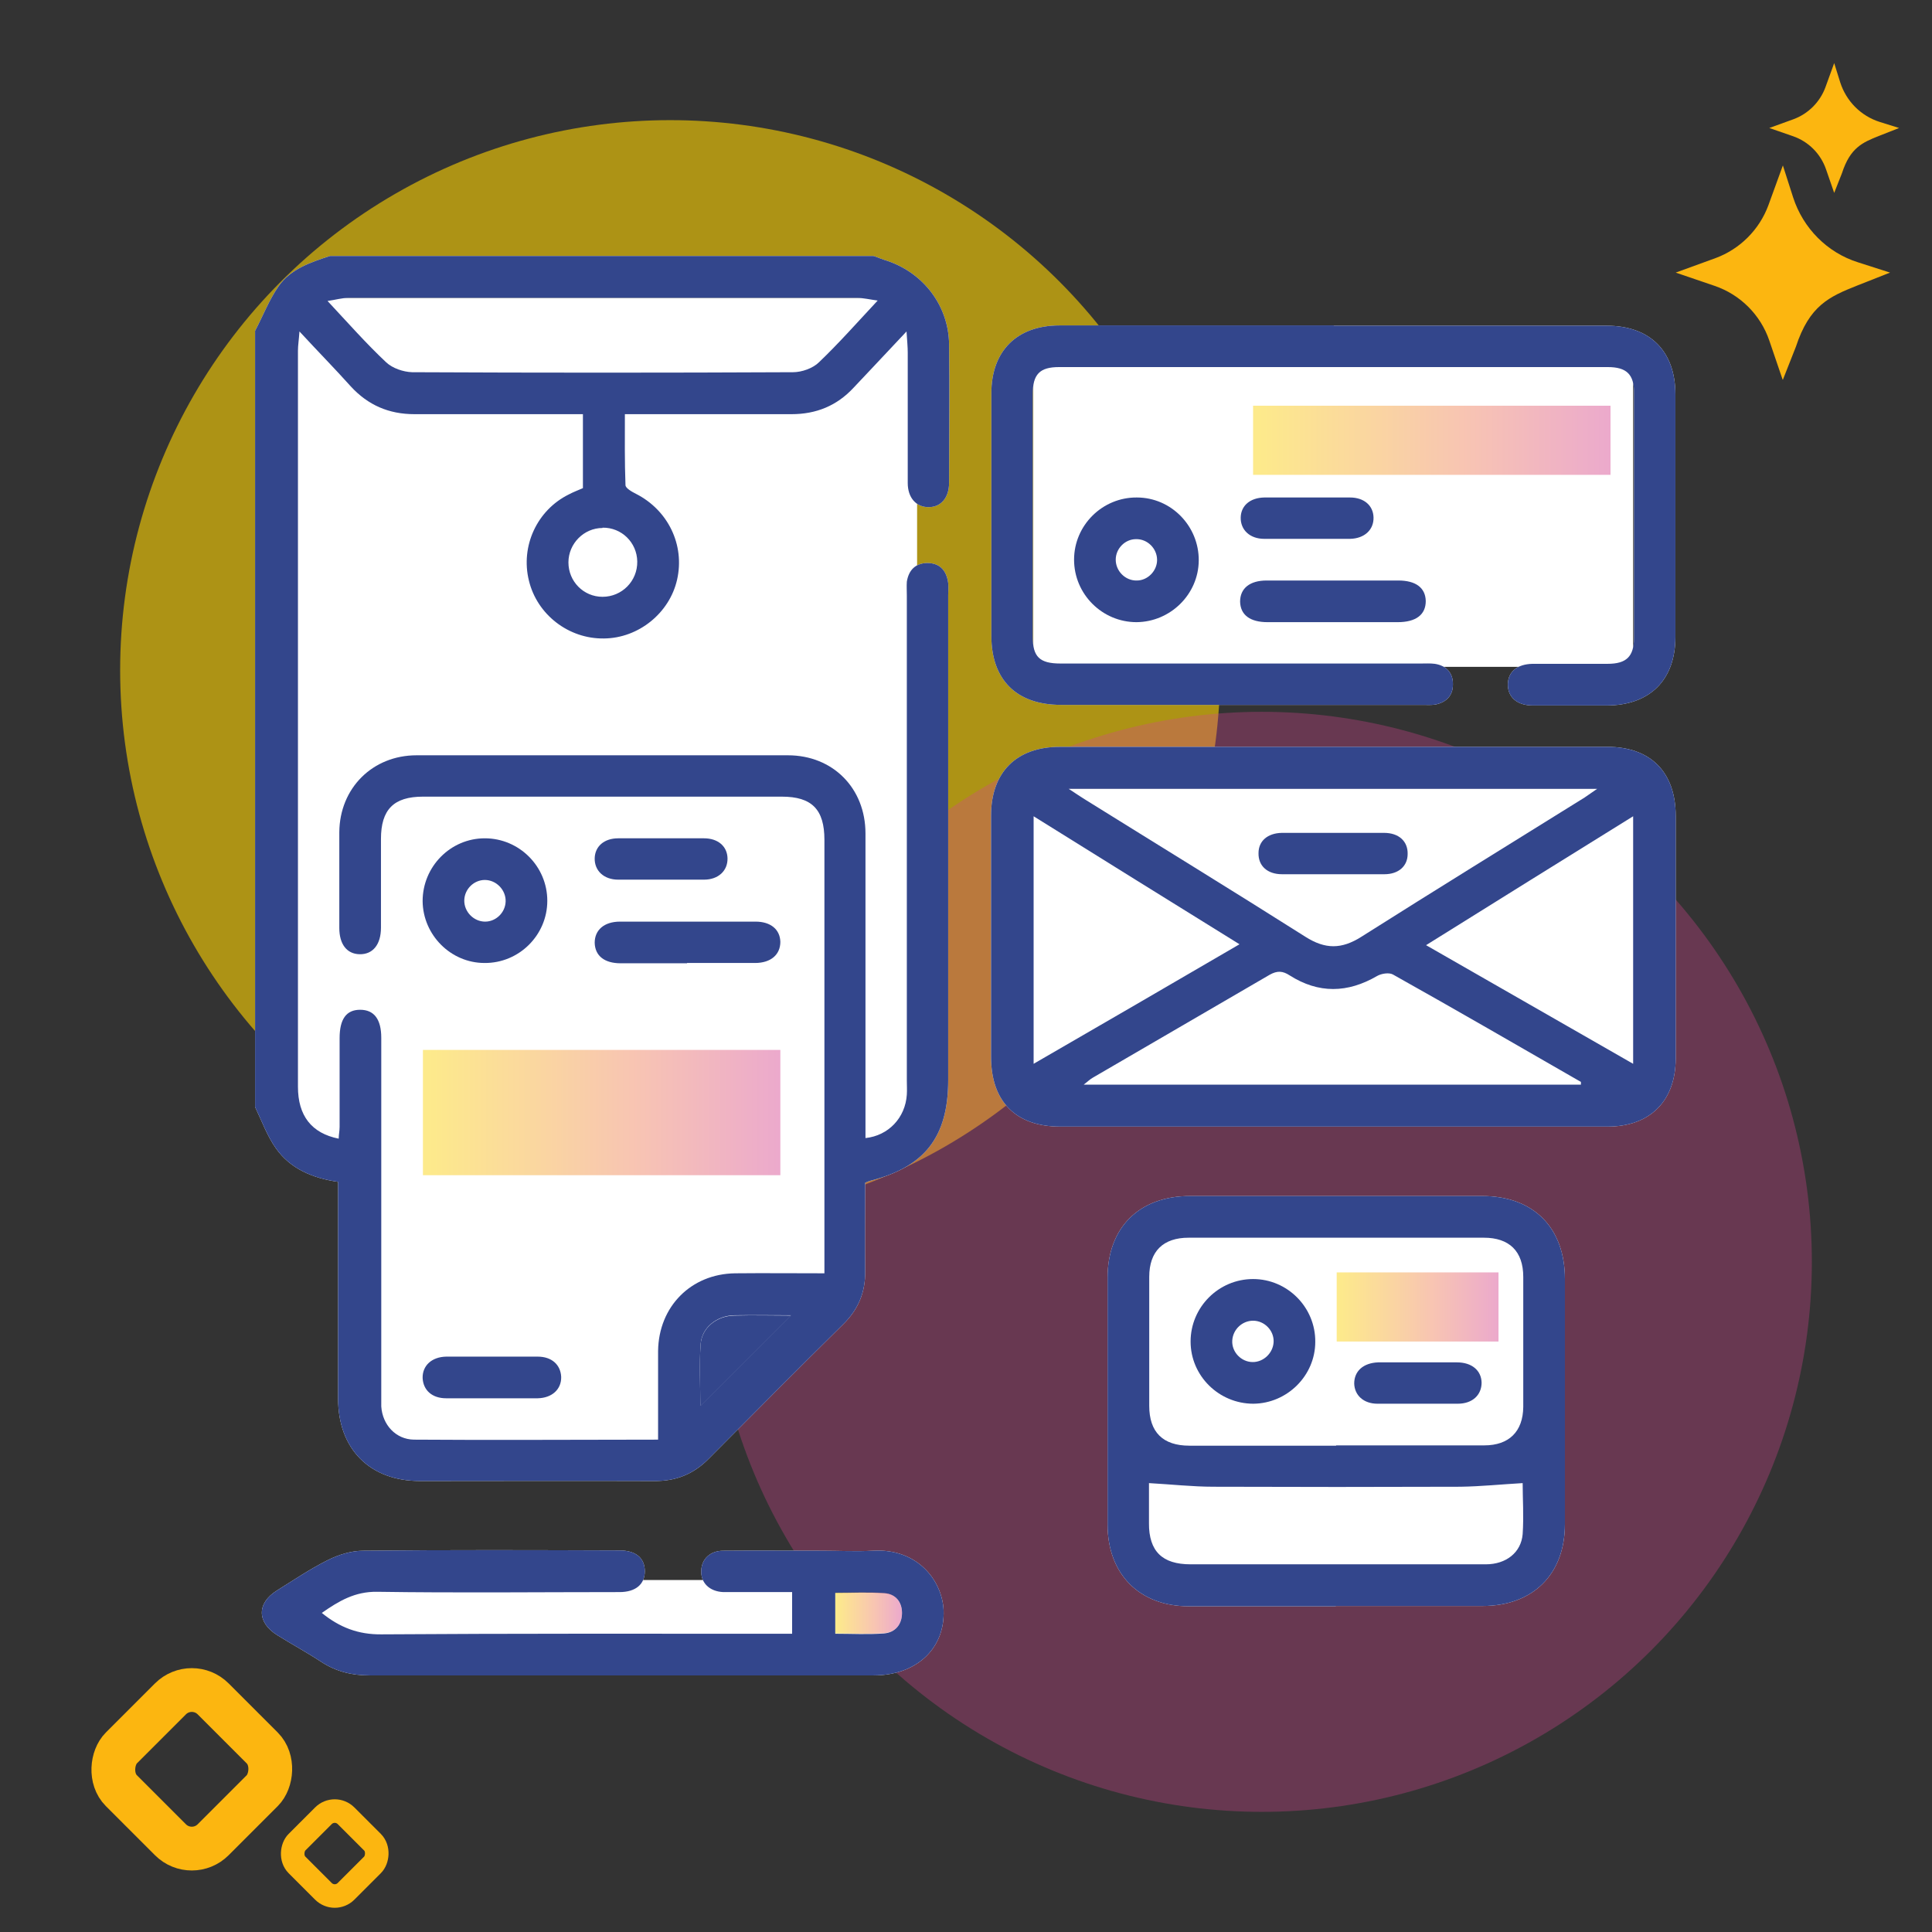
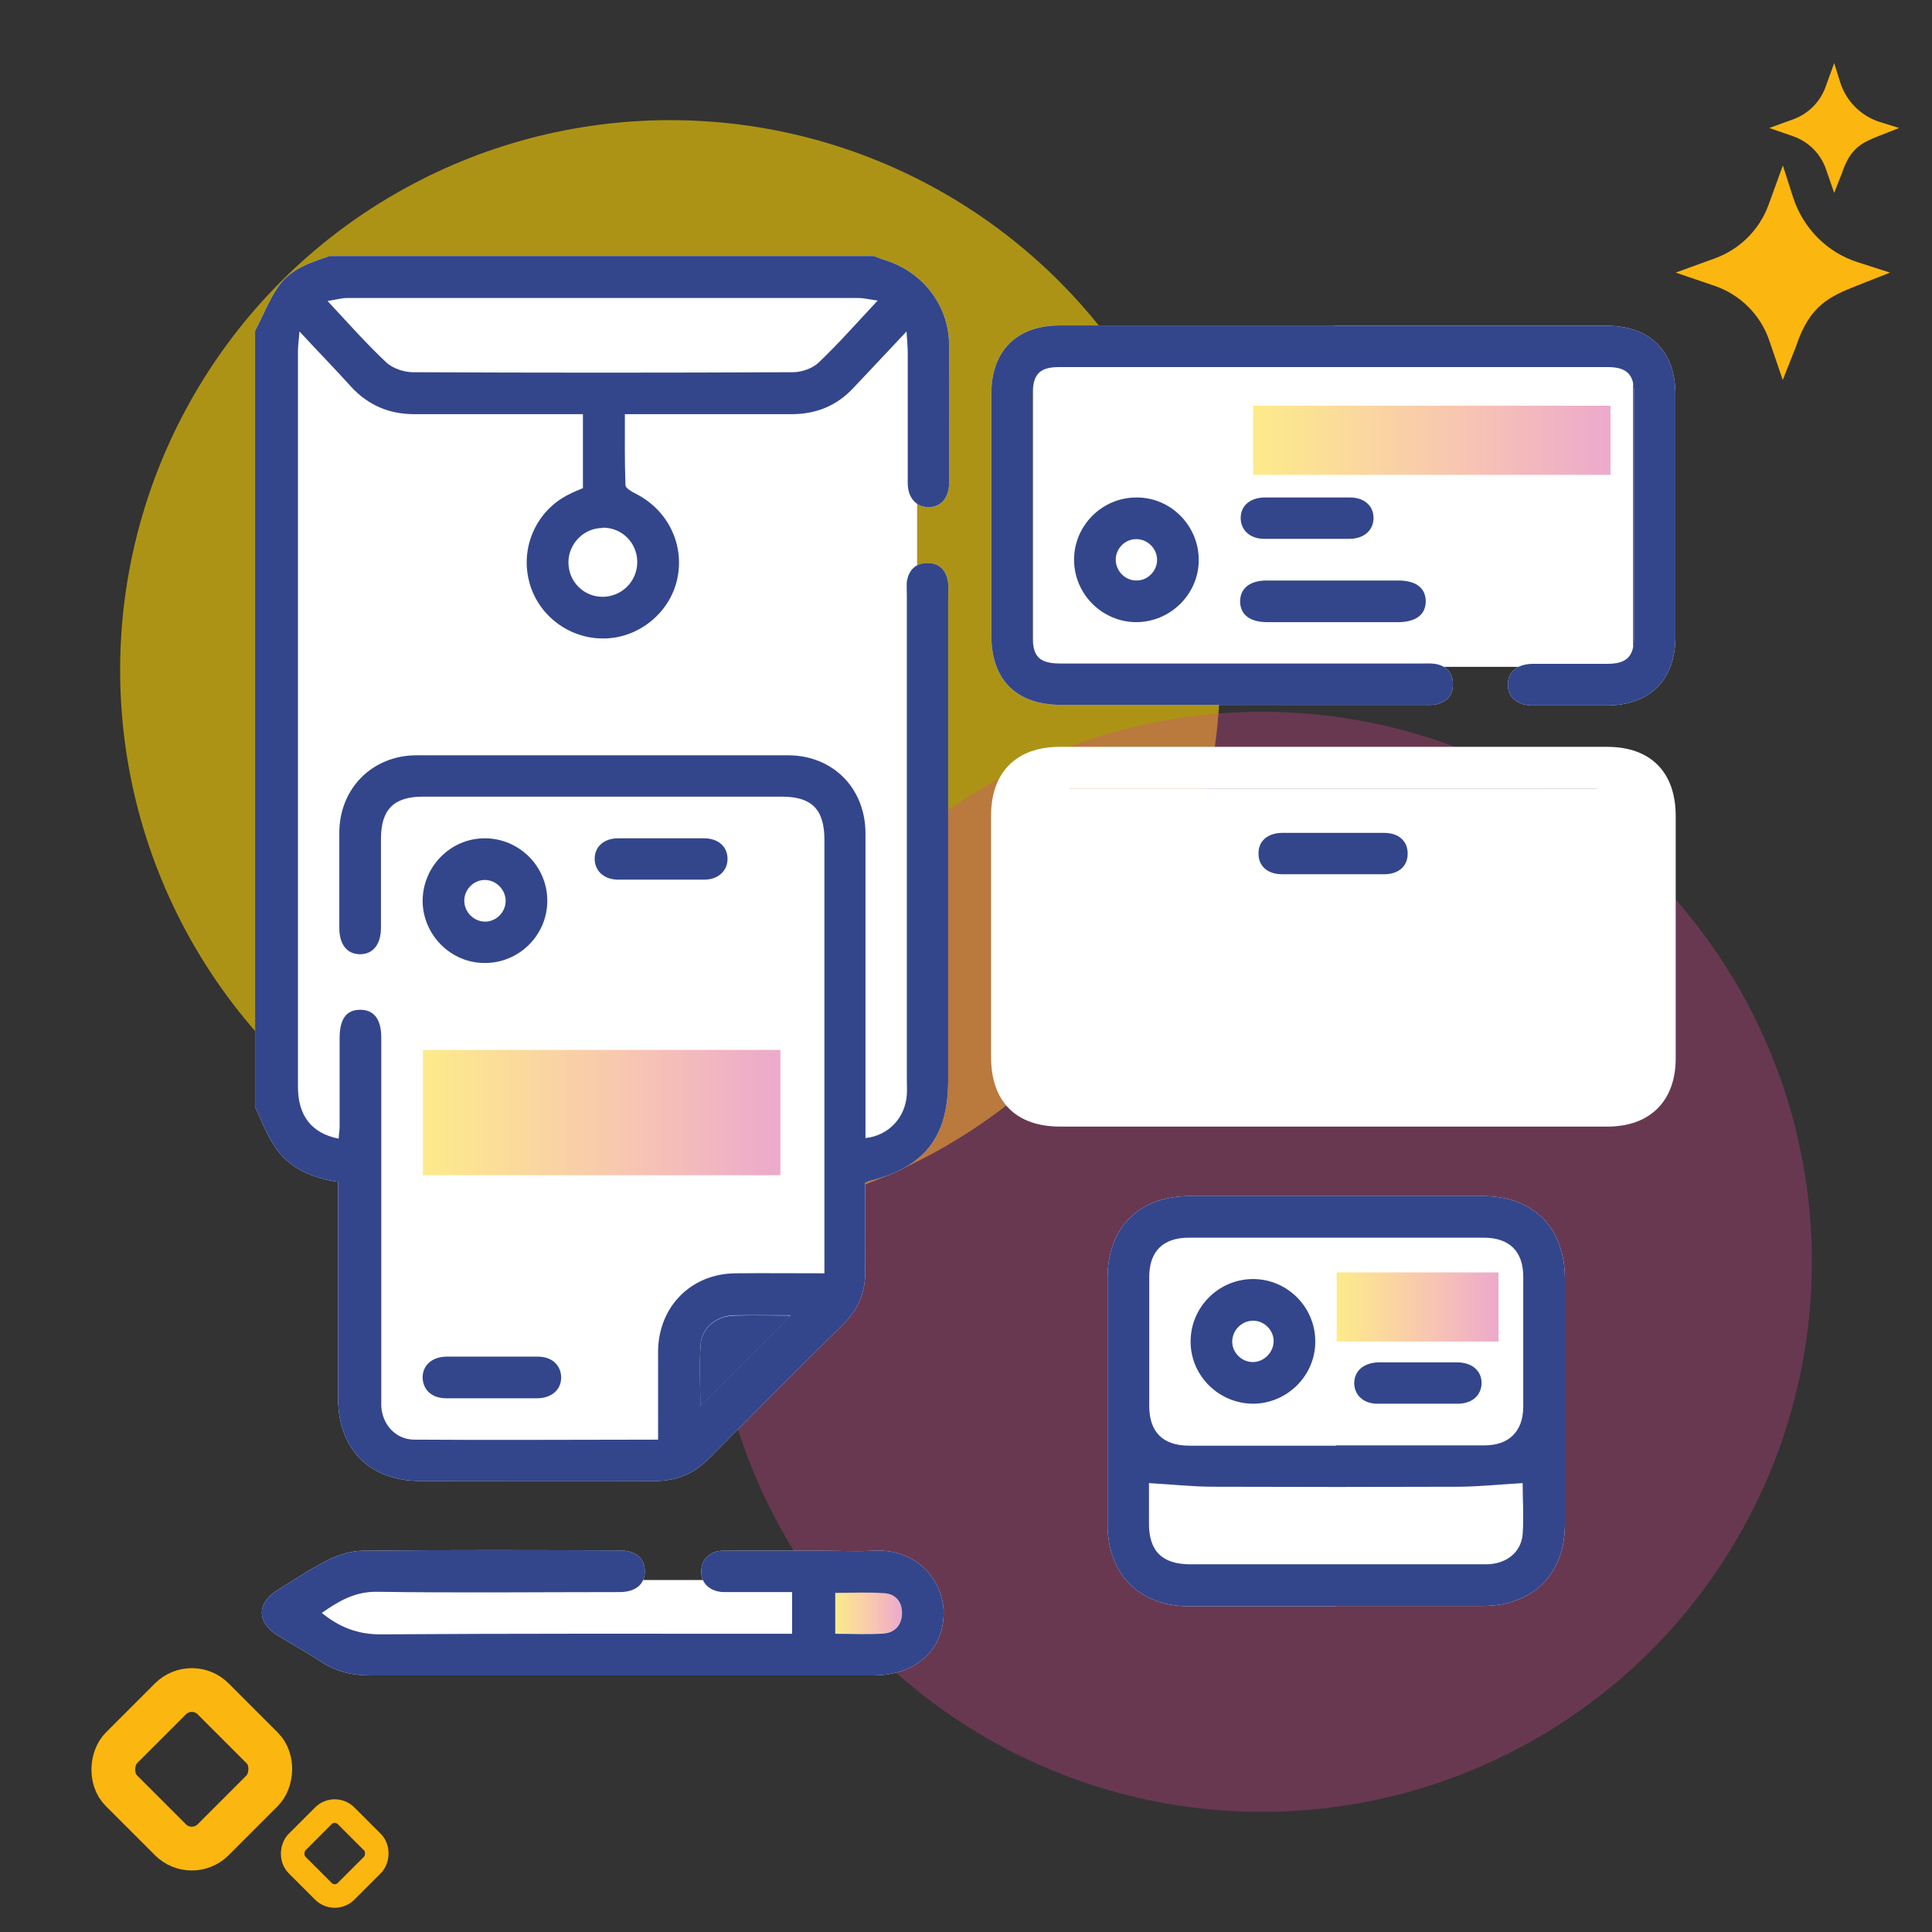
<svg xmlns="http://www.w3.org/2000/svg" xmlns:xlink="http://www.w3.org/1999/xlink" id="Layer_1" viewBox="0 0 64 64">
  <rect x="0" y="0" width="64" height="64" fill="#333333" stroke="none" />
  <defs>
    <style>.cls-1{fill:url(#linear-gradient);}.cls-1,.cls-2,.cls-3,.cls-4{opacity:.46;}.cls-5{fill:#fff;}.cls-6{fill:#fcb610;}.cls-7{fill:#33468c;}.cls-8{stroke-width:1.45px;}.cls-8,.cls-9{fill:none;stroke:#fcb610;stroke-miterlimit:10;}.cls-10{fill:#d44490;opacity:.33;}.cls-9{stroke-width:.78px;}.cls-2{fill:url(#linear-gradient-3);}.cls-3{fill:url(#linear-gradient-2);}.cls-4{fill:url(#linear-gradient-4);}.cls-11{fill:#fad003;opacity:.61;}</style>
    <linearGradient id="linear-gradient" x1="27.67" y1="53.44" x2="29.88" y2="53.44" gradientUnits="userSpaceOnUse">
      <stop offset=".02" stop-color="#fad003" />
      <stop offset=".6" stop-color="#ee7e59" />
      <stop offset="1" stop-color="#d44490" />
    </linearGradient>
    <linearGradient id="linear-gradient-2" x1="14.01" y1="36.86" x2="25.84" y2="36.86" xlink:href="#linear-gradient" />
    <linearGradient id="linear-gradient-3" x1="41.51" y1="14.59" x2="53.35" y2="14.59" xlink:href="#linear-gradient" />
    <linearGradient id="linear-gradient-4" x1="44.28" y1="43.29" x2="49.65" y2="43.29" xlink:href="#linear-gradient" />
  </defs>
  <circle class="cls-11" cx="22.2" cy="22.2" r="18.22" />
  <circle class="cls-10" cx="41.8" cy="41.8" r="18.22" />
  <path class="cls-6" d="m59.05,12.57l-.44-1.29c-.29-.85-.96-1.52-1.81-1.81l-1.29-.44,1.32-.48c.81-.3,1.45-.94,1.75-1.75l.48-1.32.34,1.06c.33,1.02,1.13,1.83,2.15,2.15l1.06.34-1.09.43c-.93.37-1.58.66-2.03,2.03l-.43,1.09Z" />
  <path class="cls-6" d="m60.76,6.39l-.27-.78c-.18-.52-.58-.92-1.1-1.1l-.78-.27.8-.29c.49-.18.88-.57,1.06-1.06l.29-.8.2.64c.2.62.68,1.11,1.31,1.31l.64.2-.66.26c-.56.22-.96.4-1.23,1.23l-.26.66Z" />
  <rect class="cls-8" x="4.21" y="56.46" width="4.3" height="4.3" rx="1" ry="1" transform="translate(43.3 12.67) rotate(45)" />
  <rect class="cls-9" x="9.93" y="60.25" width="2.3" height="2.3" rx=".53" ry=".53" transform="translate(46.67 10.15) rotate(45)" />
  <path class="cls-5" d="m28.97,8.49c.14.05.28.11.42.15,1.21.41,2.03,1.49,2.05,2.76.02,1.53,0,3.06,0,4.59,0,.5-.27.81-.68.81-.41,0-.69-.31-.69-.8,0-1.44,0-2.88,0-4.32,0-.19-.02-.38-.04-.7-.42.45-.76.81-1.1,1.17-.22.23-.44.47-.66.7-.55.59-1.23.87-2.05.87-1.65,0-3.31,0-4.96,0-.17,0-.33,0-.56,0,0,.8-.01,1.58.02,2.35,0,.1.21.22.35.29,1.06.54,1.62,1.69,1.36,2.84-.25,1.11-1.28,1.94-2.42,1.95-1.17.02-2.22-.79-2.49-1.92-.28-1.14.27-2.33,1.32-2.85.15-.08.31-.14.47-.21v-2.45c-.16,0-.32,0-.48,0-1.7,0-3.4,0-5.1,0-.85,0-1.54-.3-2.11-.92-.53-.59-1.08-1.15-1.7-1.82-.02.29-.05.46-.05.64,0,8.13,0,16.25,0,24.38,0,.96.45,1.54,1.35,1.72,0-.13.03-.26.03-.39,0-.98,0-1.96,0-2.94,0-.63.22-.94.68-.94.46,0,.7.31.7.93,0,3.92,0,7.83,0,11.75,0,.15,0,.31,0,.46.04.61.48,1.09,1.08,1.1,2.68.02,5.35,0,8.09,0,0-.39,0-.77,0-1.15,0-.6,0-1.19,0-1.79.02-1.47,1.09-2.55,2.55-2.57.96-.01,1.93,0,2.96,0v-.5c0-4.62,0-9.24,0-13.86,0-1.01-.42-1.43-1.41-1.43-3.96,0-7.93,0-11.89,0-.97,0-1.39.43-1.39,1.4,0,.98,0,1.96,0,2.94,0,.56-.27.89-.71.88-.42-.01-.67-.33-.67-.87,0-1.06,0-2.11,0-3.17.01-1.46,1.1-2.55,2.56-2.55,4.1,0,8.2,0,12.3,0,1.49,0,2.57,1.09,2.57,2.59,0,3.2,0,6.4,0,9.59,0,.17,0,.33,0,.5.76-.08,1.32-.67,1.37-1.44.01-.15,0-.31,0-.46,0-5.36,0-10.71,0-16.07,0-.15-.01-.31,0-.46.06-.38.28-.61.67-.62.4,0,.62.22.69.6.03.15.01.31.01.46,0,5.36,0,10.71,0,16.07,0,1.89-.78,2.88-2.6,3.34-.04.01-.08.03-.15.06,0,.97-.01,1.95,0,2.93.01.7-.23,1.27-.73,1.76-1.49,1.47-2.97,2.96-4.45,4.45-.5.51-1.09.75-1.81.74-2.59-.01-5.17,0-7.76,0-1.66,0-2.71-1.06-2.71-2.73,0-2.22,0-4.44,0-6.66,0-.17,0-.33,0-.52-.84-.12-1.58-.43-2.06-1.11-.29-.41-.47-.91-.69-1.37,0-8.57,0-17.14,0-25.71.26-.49.46-1.02.78-1.48.4-.57,1.06-.79,1.7-1,6,0,12,0,18,0Zm.13,1.47c-.3-.04-.49-.09-.69-.09-5.63,0-11.26,0-16.89,0-.2,0-.39.06-.67.1.69.74,1.29,1.42,1.94,2.03.21.2.57.32.86.33,4.21.02,8.41.02,12.62,0,.29,0,.66-.13.86-.33.65-.62,1.25-1.3,1.95-2.05Zm-2.89,33.61c-.63,0-1.25-.01-1.88,0-.58.01-1.08.4-1.12.95-.05.69-.01,1.39-.01,2.05,1-1,1.99-1.99,3.01-3.01Zm-6.25-26.08c-.62,0-1.13.52-1.13,1.14,0,.63.5,1.14,1.13,1.14.64,0,1.16-.52,1.15-1.17-.01-.63-.52-1.13-1.15-1.12Z" />
  <path class="cls-5" d="m44.16,37.32c-3.01,0-6.03,0-9.04,0-1.47,0-2.29-.83-2.29-2.31,0-2.66,0-5.32,0-7.99,0-1.44.84-2.28,2.28-2.28,6.04,0,12.09,0,18.13,0,1.44,0,2.27.84,2.27,2.29,0,2.68,0,5.35,0,8.03,0,1.41-.85,2.26-2.26,2.26-3.03,0-6.06,0-9.09,0Zm-8.76-11.19c.24.16.38.25.52.34,2.44,1.52,4.89,3.02,7.32,4.56.66.42,1.2.42,1.86,0,2.45-1.55,4.93-3.08,7.39-4.61.12-.08.23-.16.42-.29h-17.51Zm16.97,9.79v-.08c-2.07-1.19-4.14-2.39-6.23-3.56-.13-.07-.38-.03-.52.05-.98.57-1.94.59-2.9-.02-.23-.15-.41-.16-.66-.02-1.95,1.14-3.91,2.27-5.86,3.41-.09.05-.17.13-.3.23h16.47Zm1.73-.68v-8.2c-2.3,1.43-4.56,2.83-6.86,4.27,2.32,1.33,4.57,2.62,6.86,3.93Zm-13.04-3.96c-2.31-1.43-4.54-2.82-6.82-4.24v8.2c2.28-1.32,4.51-2.61,6.82-3.96Z" />
  <path class="cls-5" d="m44.24,53.21c-1.62,0-3.24,0-4.86,0-1.63,0-2.69-1.06-2.69-2.71,0-2.72,0-5.45,0-8.17,0-1.67,1.05-2.71,2.73-2.71,3.23,0,6.46,0,9.68,0,1.7,0,2.74,1.05,2.74,2.75,0,2.71,0,5.42,0,8.12,0,1.66-1.06,2.71-2.73,2.71-1.62,0-3.24,0-4.86,0Zm.02-5.33c1.64,0,3.27,0,4.91,0,.82,0,1.28-.46,1.29-1.27,0-1.44,0-2.88,0-4.31,0-.85-.46-1.3-1.31-1.3-3.26,0-6.52,0-9.77,0-.85,0-1.31.45-1.31,1.3,0,1.42,0,2.85,0,4.27,0,.87.45,1.32,1.33,1.32,1.62,0,3.24,0,4.86,0Zm-6.2,1.25c0,.38,0,.86,0,1.33,0,.93.44,1.36,1.38,1.36,1.91,0,3.82,0,5.74,0,1.35,0,2.69,0,4.04,0,.67,0,1.17-.39,1.22-1,.04-.59,0-1.18,0-1.69-.7.04-1.38.11-2.06.12-2.72.01-5.45.01-8.17,0-.71,0-1.42-.08-2.15-.12Z" />
  <path class="cls-5" d="m44.18,10.79c3.01,0,6.03,0,9.04,0,1.44,0,2.28.84,2.28,2.28,0,2.68,0,5.36,0,8.03,0,1.43-.85,2.27-2.29,2.27-.81,0-1.62,0-2.43,0-.53,0-.84-.28-.83-.71.01-.41.31-.66.82-.67.83,0,1.65,0,2.48,0,.63,0,.87-.24.88-.85,0-2.71,0-5.42,0-8.13,0-.61-.25-.85-.87-.85-6.06,0-12.12,0-18.18,0-.64,0-.87.24-.87.9,0,2.68,0,5.36,0,8.03,0,.67.23.89.92.89,3.98,0,7.96,0,11.94,0,.15,0,.31-.01.46.01.39.06.61.31.6.69,0,.36-.22.59-.59.66-.13.02-.27.01-.41.01-3.99,0-7.99,0-11.98,0-1.48,0-2.31-.83-2.31-2.29,0-2.68,0-5.36,0-8.03,0-1.41.85-2.25,2.26-2.25,3.03,0,6.06,0,9.09,0Z" />
  <path class="cls-5" d="m10.66,53.43c.59.48,1.21.72,1.98.71,4.34-.03,8.69-.02,13.03-.02.18,0,.36,0,.57,0v-1.38c-.6,0-1.19,0-1.78,0-.17,0-.34,0-.5,0-.46-.02-.75-.31-.73-.71.01-.38.29-.66.73-.66,1.09-.01,2.17,0,3.26,0,.57,0,1.13.03,1.7,0,1.51-.09,2.35,1.05,2.34,2.08-.01,1.22-.95,2.05-2.32,2.05-2.71,0-5.41,0-8.12,0-2.86,0-5.72,0-8.58,0-.59,0-1.11-.13-1.6-.45-.47-.31-.97-.58-1.45-.88-.68-.42-.69-1.06-.02-1.48.56-.35,1.11-.72,1.69-1.01.36-.18.78-.31,1.17-.31,2.83-.03,5.66-.02,8.49-.01.54,0,.84.25.84.69,0,.43-.3.69-.84.69-2.68,0-5.35.03-8.03-.01-.74-.01-1.27.31-1.83.7Zm17.01.69c.55,0,1.08.03,1.61-.01.38-.03.6-.3.6-.68,0-.37-.22-.63-.58-.65-.54-.04-1.08-.01-1.63-.01v1.36Z" />
  <path class="cls-5" d="m16.06,27.77c1.14,0,2.07.93,2.07,2.07,0,1.14-.94,2.07-2.08,2.06-1.12,0-2.04-.93-2.05-2.05,0-1.14.92-2.08,2.06-2.08Zm0,1.38c-.36,0-.67.3-.68.67-.01.38.31.71.69.71.36,0,.67-.3.68-.67.01-.38-.31-.71-.69-.71Z" />
  <path class="cls-5" d="m35.58,18.54c0-1.14.94-2.07,2.08-2.06,1.14,0,2.06.95,2.05,2.09-.01,1.12-.94,2.03-2.06,2.04-1.14,0-2.07-.93-2.07-2.07Zm2.05-.68c-.36,0-.67.31-.67.68,0,.38.32.7.7.69.36,0,.67-.32.67-.68,0-.38-.32-.7-.7-.69Z" />
  <path class="cls-5" d="m44.15,20.61c-.72,0-1.44,0-2.16,0-.58,0-.9-.24-.91-.68,0-.44.32-.7.88-.7,1.45,0,2.9,0,4.36,0,.58,0,.9.24.91.68,0,.45-.32.7-.93.7-.72,0-1.44,0-2.16,0Z" />
-   <path class="cls-5" d="m22.76,31.91c-.73,0-1.47,0-2.2,0-.54,0-.85-.25-.86-.68,0-.42.31-.7.84-.7,1.5,0,3,0,4.49,0,.5,0,.81.26.82.67,0,.42-.31.7-.84.7-.75,0-1.5,0-2.25,0Z" />
  <path class="cls-5" d="m16.29,46.32c-.5,0-1.01,0-1.51,0-.47,0-.76-.27-.78-.67-.01-.41.3-.7.78-.71,1.01,0,2.02,0,3.03,0,.47,0,.76.27.78.67.01.41-.3.7-.78.71-.5,0-1.01,0-1.51,0Z" />
  <path class="cls-5" d="m21.9,27.77c.47,0,.95,0,1.42,0,.47,0,.77.27.78.66.01.41-.3.71-.78.71-.95,0-1.89,0-2.84,0-.48,0-.79-.3-.78-.71.01-.39.31-.66.78-.66.47,0,.95,0,1.42,0Z" />
  <path class="cls-5" d="m43.25,16.48c.49,0,.98,0,1.47,0,.47,0,.77.27.78.66.01.41-.3.7-.78.71-.95,0-1.89,0-2.84,0-.48,0-.79-.3-.78-.71.01-.39.31-.65.78-.66.46,0,.92,0,1.38,0Z" />
-   <path class="cls-5" d="m26.21,43.57c-1.01,1.01-2.01,2.01-3.01,3.01,0-.66-.04-1.36.01-2.05.04-.55.53-.94,1.12-.95.63-.02,1.25,0,1.88,0Z" />
  <path class="cls-5" d="m44.2,27.59c.55,0,1.1,0,1.65,0,.49,0,.79.28.78.7,0,.4-.3.67-.77.67-1.13,0-2.26,0-3.39,0-.49,0-.79-.28-.78-.7,0-.4.3-.66.77-.67.58,0,1.16,0,1.74,0Z" />
  <path class="cls-5" d="m39.44,44.44c0-1.14.93-2.07,2.07-2.07,1.14,0,2.07.94,2.06,2.08,0,1.12-.93,2.04-2.05,2.05-1.14,0-2.08-.92-2.08-2.06Zm2.07-.69c-.36,0-.67.29-.69.66-.02.38.3.71.68.71.36,0,.67-.3.69-.66.02-.38-.3-.71-.68-.71Z" />
  <path class="cls-5" d="m46.98,45.13c.43,0,.86,0,1.28,0,.5,0,.81.27.82.67,0,.41-.3.7-.79.7-.89,0-1.77,0-2.66,0-.46,0-.76-.28-.77-.67,0-.41.3-.68.79-.7.02,0,.03,0,.05,0,.43,0,.86,0,1.28,0Z" />
  <rect class="cls-5" x="9.61" y="9.87" width="20.21" height="15.15" />
  <rect class="cls-5" x="9.42" y="14.81" width="4.6" height="23.29" />
  <rect class="cls-5" x="28.15" y="9.96" width="2.23" height="28.14" />
  <polygon class="cls-5" points="13.22 25.57 9.99 27.77 9.99 23.37 13.81 23.37 13.22 25.57" />
  <polygon class="cls-5" points="27.88 26.65 25.68 23.42 30.08 23.42 30.08 27.25 27.88 26.65" />
  <polygon class="cls-5" points="27.4 43.56 21.9 48.29 12.62 48.29 12.62 24.03 27.67 24.03 27.4 43.56" />
  <polygon class="cls-5" points="30.38 54.68 10.31 54.42 10.66 52.34 30.38 52.34 30.38 54.68" />
  <rect class="cls-5" x="38.06" y="40.99" width="12.61" height="11.35" />
  <rect class="cls-5" x="33.7" y="26.13" width="20.69" height="10.02" />
  <rect class="cls-5" x="34.23" y="12.04" width="19.87" height="10.05" />
  <path class="cls-7" d="m28.97,8.49c.14.05.28.11.42.15,1.21.41,2.03,1.49,2.05,2.76.02,1.53,0,3.06,0,4.59,0,.5-.27.81-.68.81-.41,0-.69-.31-.69-.8,0-1.44,0-2.88,0-4.32,0-.19-.02-.38-.04-.7-.42.45-.76.81-1.1,1.17-.22.23-.44.47-.66.7-.55.59-1.23.87-2.05.87-1.65,0-3.31,0-4.96,0-.17,0-.33,0-.56,0,0,.8-.01,1.58.02,2.35,0,.1.21.22.35.29,1.06.54,1.62,1.69,1.36,2.84-.25,1.11-1.28,1.94-2.42,1.95-1.17.02-2.22-.79-2.49-1.92-.28-1.14.27-2.33,1.32-2.85.15-.08.31-.14.47-.21v-2.45c-.16,0-.32,0-.48,0-1.7,0-3.4,0-5.1,0-.85,0-1.54-.3-2.11-.92-.53-.59-1.08-1.15-1.7-1.82-.02.29-.05.46-.05.64,0,8.13,0,16.25,0,24.38,0,.96.45,1.54,1.35,1.72,0-.13.03-.26.03-.39,0-.98,0-1.96,0-2.94,0-.63.22-.94.68-.94.46,0,.7.31.7.93,0,3.92,0,7.83,0,11.75,0,.15,0,.31,0,.46.04.61.48,1.09,1.08,1.1,2.68.02,5.35,0,8.09,0,0-.39,0-.77,0-1.15,0-.6,0-1.19,0-1.79.02-1.47,1.09-2.55,2.55-2.57.96-.01,1.93,0,2.96,0v-.5c0-4.62,0-9.24,0-13.86,0-1.01-.42-1.43-1.41-1.43-3.96,0-7.93,0-11.89,0-.97,0-1.39.43-1.39,1.4,0,.98,0,1.96,0,2.94,0,.56-.27.89-.71.88-.42-.01-.67-.33-.67-.87,0-1.06,0-2.11,0-3.17.01-1.46,1.1-2.55,2.56-2.55,4.1,0,8.2,0,12.3,0,1.49,0,2.57,1.09,2.57,2.59,0,3.2,0,6.4,0,9.59,0,.17,0,.33,0,.5.76-.08,1.32-.67,1.37-1.44.01-.15,0-.31,0-.46,0-5.36,0-10.71,0-16.07,0-.15-.01-.31,0-.46.06-.38.28-.61.67-.62.4,0,.62.22.69.6.03.15.01.31.01.46,0,5.36,0,10.71,0,16.07,0,1.89-.78,2.88-2.6,3.34-.04.01-.08.03-.15.06,0,.97-.01,1.95,0,2.93.01.7-.23,1.27-.73,1.76-1.49,1.47-2.97,2.96-4.45,4.45-.5.51-1.09.75-1.81.74-2.59-.01-5.17,0-7.76,0-1.66,0-2.71-1.06-2.71-2.73,0-2.22,0-4.44,0-6.66,0-.17,0-.33,0-.52-.84-.12-1.58-.43-2.06-1.11-.29-.41-.47-.91-.69-1.37,0-8.57,0-17.14,0-25.71.26-.49.46-1.02.78-1.48.4-.57,1.06-.79,1.7-1,6,0,12,0,18,0Zm.13,1.47c-.3-.04-.49-.09-.69-.09-5.63,0-11.26,0-16.89,0-.2,0-.39.06-.67.1.69.74,1.29,1.42,1.94,2.03.21.2.57.32.86.33,4.21.02,8.41.02,12.62,0,.29,0,.66-.13.86-.33.65-.62,1.25-1.3,1.95-2.05Zm-2.89,33.61c-.63,0-1.25-.01-1.88,0-.58.01-1.08.4-1.12.95-.05.69-.01,1.39-.01,2.05,1-1,1.99-1.99,3.01-3.01Zm-6.25-26.08c-.62,0-1.13.52-1.13,1.14,0,.63.5,1.14,1.13,1.14.64,0,1.16-.52,1.15-1.17-.01-.63-.52-1.13-1.15-1.12Z" />
-   <path class="cls-7" d="m44.16,37.32c-3.01,0-6.03,0-9.04,0-1.47,0-2.29-.83-2.29-2.31,0-2.66,0-5.32,0-7.99,0-1.44.84-2.28,2.28-2.28,6.04,0,12.09,0,18.13,0,1.44,0,2.27.84,2.27,2.29,0,2.68,0,5.35,0,8.03,0,1.41-.85,2.26-2.26,2.26-3.03,0-6.06,0-9.09,0Zm-8.76-11.19c.24.16.38.25.52.34,2.44,1.52,4.89,3.02,7.32,4.56.66.42,1.2.42,1.86,0,2.45-1.55,4.93-3.08,7.39-4.61.12-.08.23-.16.42-.29h-17.51Zm16.97,9.79v-.08c-2.07-1.19-4.14-2.39-6.23-3.56-.13-.07-.38-.03-.52.05-.98.57-1.94.59-2.9-.02-.23-.15-.41-.16-.66-.02-1.95,1.14-3.91,2.27-5.86,3.41-.09.05-.17.13-.3.23h16.47Zm1.73-.68v-8.2c-2.3,1.43-4.56,2.83-6.86,4.27,2.32,1.33,4.57,2.62,6.86,3.93Zm-13.04-3.96c-2.31-1.43-4.54-2.82-6.82-4.24v8.2c2.28-1.32,4.51-2.61,6.82-3.96Z" />
  <path class="cls-7" d="m44.24,53.21c-1.62,0-3.24,0-4.86,0-1.63,0-2.69-1.06-2.69-2.71,0-2.72,0-5.45,0-8.17,0-1.67,1.05-2.71,2.73-2.71,3.23,0,6.46,0,9.68,0,1.7,0,2.74,1.05,2.74,2.75,0,2.71,0,5.42,0,8.12,0,1.66-1.06,2.71-2.73,2.71-1.62,0-3.24,0-4.86,0Zm.02-5.33c1.64,0,3.27,0,4.91,0,.82,0,1.28-.46,1.29-1.27,0-1.44,0-2.88,0-4.31,0-.85-.46-1.3-1.31-1.3-3.26,0-6.52,0-9.77,0-.85,0-1.31.45-1.31,1.3,0,1.42,0,2.85,0,4.27,0,.87.45,1.32,1.33,1.32,1.62,0,3.24,0,4.86,0Zm-6.2,1.25c0,.38,0,.86,0,1.33,0,.93.44,1.36,1.38,1.36,1.91,0,3.82,0,5.74,0,1.35,0,2.69,0,4.04,0,.67,0,1.17-.39,1.22-1,.04-.59,0-1.18,0-1.69-.7.04-1.38.11-2.06.12-2.72.01-5.45.01-8.17,0-.71,0-1.42-.08-2.15-.12Z" />
  <path class="cls-7" d="m44.18,10.79c3.01,0,6.03,0,9.04,0,1.44,0,2.28.84,2.28,2.28,0,2.68,0,5.36,0,8.03,0,1.43-.85,2.27-2.29,2.27-.81,0-1.62,0-2.43,0-.53,0-.84-.28-.83-.71.01-.41.31-.66.82-.67.83,0,1.65,0,2.48,0,.63,0,.87-.24.88-.85,0-2.71,0-5.42,0-8.13,0-.61-.25-.85-.87-.85-6.06,0-12.12,0-18.18,0-.64,0-.87.24-.87.9,0,2.68,0,5.36,0,8.03,0,.67.23.89.92.89,3.98,0,7.96,0,11.94,0,.15,0,.31-.01.46.01.39.06.61.31.6.69,0,.36-.22.59-.59.66-.13.02-.27.01-.41.01-3.99,0-7.99,0-11.98,0-1.48,0-2.31-.83-2.31-2.29,0-2.68,0-5.36,0-8.03,0-1.41.85-2.25,2.26-2.25,3.03,0,6.06,0,9.09,0Z" />
  <path class="cls-7" d="m10.66,53.43c.59.48,1.21.72,1.98.71,4.34-.03,8.69-.02,13.03-.02.18,0,.36,0,.57,0v-1.38c-.6,0-1.19,0-1.78,0-.17,0-.34,0-.5,0-.46-.02-.75-.31-.73-.71.01-.38.29-.66.73-.66,1.09-.01,2.17,0,3.26,0,.57,0,1.13.03,1.7,0,1.51-.09,2.35,1.05,2.34,2.08-.01,1.22-.95,2.05-2.32,2.05-2.71,0-5.41,0-8.12,0-2.86,0-5.72,0-8.58,0-.59,0-1.11-.13-1.6-.45-.47-.31-.97-.58-1.45-.88-.68-.42-.69-1.06-.02-1.48.56-.35,1.11-.72,1.69-1.01.36-.18.78-.31,1.17-.31,2.83-.03,5.66-.02,8.49-.01.54,0,.84.25.84.69,0,.43-.3.69-.84.69-2.68,0-5.35.03-8.03-.01-.74-.01-1.27.31-1.83.7Zm17.01.69c.55,0,1.08.03,1.61-.01.38-.03.6-.3.6-.68,0-.37-.22-.63-.58-.65-.54-.04-1.08-.01-1.63-.01v1.36Z" />
  <path class="cls-7" d="m16.06,27.77c1.14,0,2.07.93,2.07,2.07,0,1.14-.94,2.07-2.08,2.06-1.12,0-2.04-.93-2.05-2.05,0-1.14.92-2.08,2.06-2.08Zm0,1.38c-.36,0-.67.3-.68.67-.01.38.31.71.69.71.36,0,.67-.3.68-.67.01-.38-.31-.71-.69-.71Z" />
  <path class="cls-7" d="m35.58,18.54c0-1.14.94-2.07,2.08-2.06,1.14,0,2.06.95,2.05,2.09-.01,1.12-.94,2.03-2.06,2.04-1.14,0-2.07-.93-2.07-2.07Zm2.05-.68c-.36,0-.67.31-.67.68,0,.38.32.7.7.69.36,0,.67-.32.67-.68,0-.38-.32-.7-.7-.69Z" />
  <path class="cls-7" d="m44.15,20.61c-.72,0-1.44,0-2.16,0-.58,0-.9-.24-.91-.68,0-.44.32-.7.88-.7,1.45,0,2.9,0,4.36,0,.58,0,.9.24.91.68,0,.45-.32.7-.93.7-.72,0-1.44,0-2.16,0Z" />
-   <path class="cls-7" d="m22.76,31.91c-.73,0-1.47,0-2.2,0-.54,0-.85-.25-.86-.68,0-.42.31-.7.84-.7,1.5,0,3,0,4.49,0,.5,0,.81.26.82.67,0,.42-.31.7-.84.7-.75,0-1.5,0-2.25,0Z" />
  <path class="cls-7" d="m16.29,46.32c-.5,0-1.01,0-1.51,0-.47,0-.76-.27-.78-.67-.01-.41.3-.7.78-.71,1.01,0,2.02,0,3.03,0,.47,0,.76.27.78.67.01.41-.3.7-.78.71-.5,0-1.01,0-1.51,0Z" />
  <path class="cls-7" d="m21.9,27.77c.47,0,.95,0,1.42,0,.47,0,.77.27.78.66.01.41-.3.71-.78.71-.95,0-1.89,0-2.84,0-.48,0-.79-.3-.78-.71.01-.39.31-.66.78-.66.47,0,.95,0,1.42,0Z" />
  <path class="cls-7" d="m43.25,16.48c.49,0,.98,0,1.47,0,.47,0,.77.27.78.66.01.41-.3.7-.78.71-.95,0-1.89,0-2.84,0-.48,0-.79-.3-.78-.71.01-.39.31-.65.78-.66.46,0,.92,0,1.38,0Z" />
  <path class="cls-7" d="m26.21,43.57c-1.01,1.01-2.01,2.01-3.01,3.01,0-.66-.04-1.36.01-2.05.04-.55.53-.94,1.12-.95.63-.02,1.25,0,1.88,0Z" />
  <path class="cls-1" d="m27.67,54.12v-1.36c.54,0,1.09-.03,1.63.01.36.03.57.29.58.65,0,.39-.22.66-.6.68-.53.04-1.06.01-1.61.01Z" />
  <path class="cls-7" d="m44.2,27.59c.55,0,1.1,0,1.65,0,.49,0,.79.28.78.7,0,.4-.3.67-.77.67-1.13,0-2.26,0-3.39,0-.49,0-.79-.28-.78-.7,0-.4.3-.66.77-.67.58,0,1.16,0,1.74,0Z" />
  <path class="cls-7" d="m39.44,44.44c0-1.14.93-2.07,2.07-2.07,1.14,0,2.07.94,2.06,2.08,0,1.12-.93,2.04-2.05,2.05-1.14,0-2.08-.92-2.08-2.06Zm2.07-.69c-.36,0-.67.29-.69.66-.02.38.3.71.68.71.36,0,.67-.3.69-.66.02-.38-.3-.71-.68-.71Z" />
-   <path class="cls-7" d="m46.98,45.13c.43,0,.86,0,1.28,0,.5,0,.81.27.82.67,0,.41-.3.7-.79.7-.89,0-1.77,0-2.66,0-.46,0-.76-.28-.77-.67,0-.41.3-.68.79-.7.02,0,.03,0,.05,0,.43,0,.86,0,1.28,0Z" />
+   <path class="cls-7" d="m46.98,45.13c.43,0,.86,0,1.28,0,.5,0,.81.27.82.67,0,.41-.3.7-.79.7-.89,0-1.77,0-2.66,0-.46,0-.76-.28-.77-.67,0-.41.3-.68.79-.7.02,0,.03,0,.05,0,.43,0,.86,0,1.28,0" />
  <rect class="cls-3" x="14.01" y="34.78" width="11.84" height="4.15" />
  <rect class="cls-2" x="41.51" y="13.44" width="11.84" height="2.29" />
  <rect class="cls-4" x="44.28" y="42.15" width="5.36" height="2.29" />
</svg>